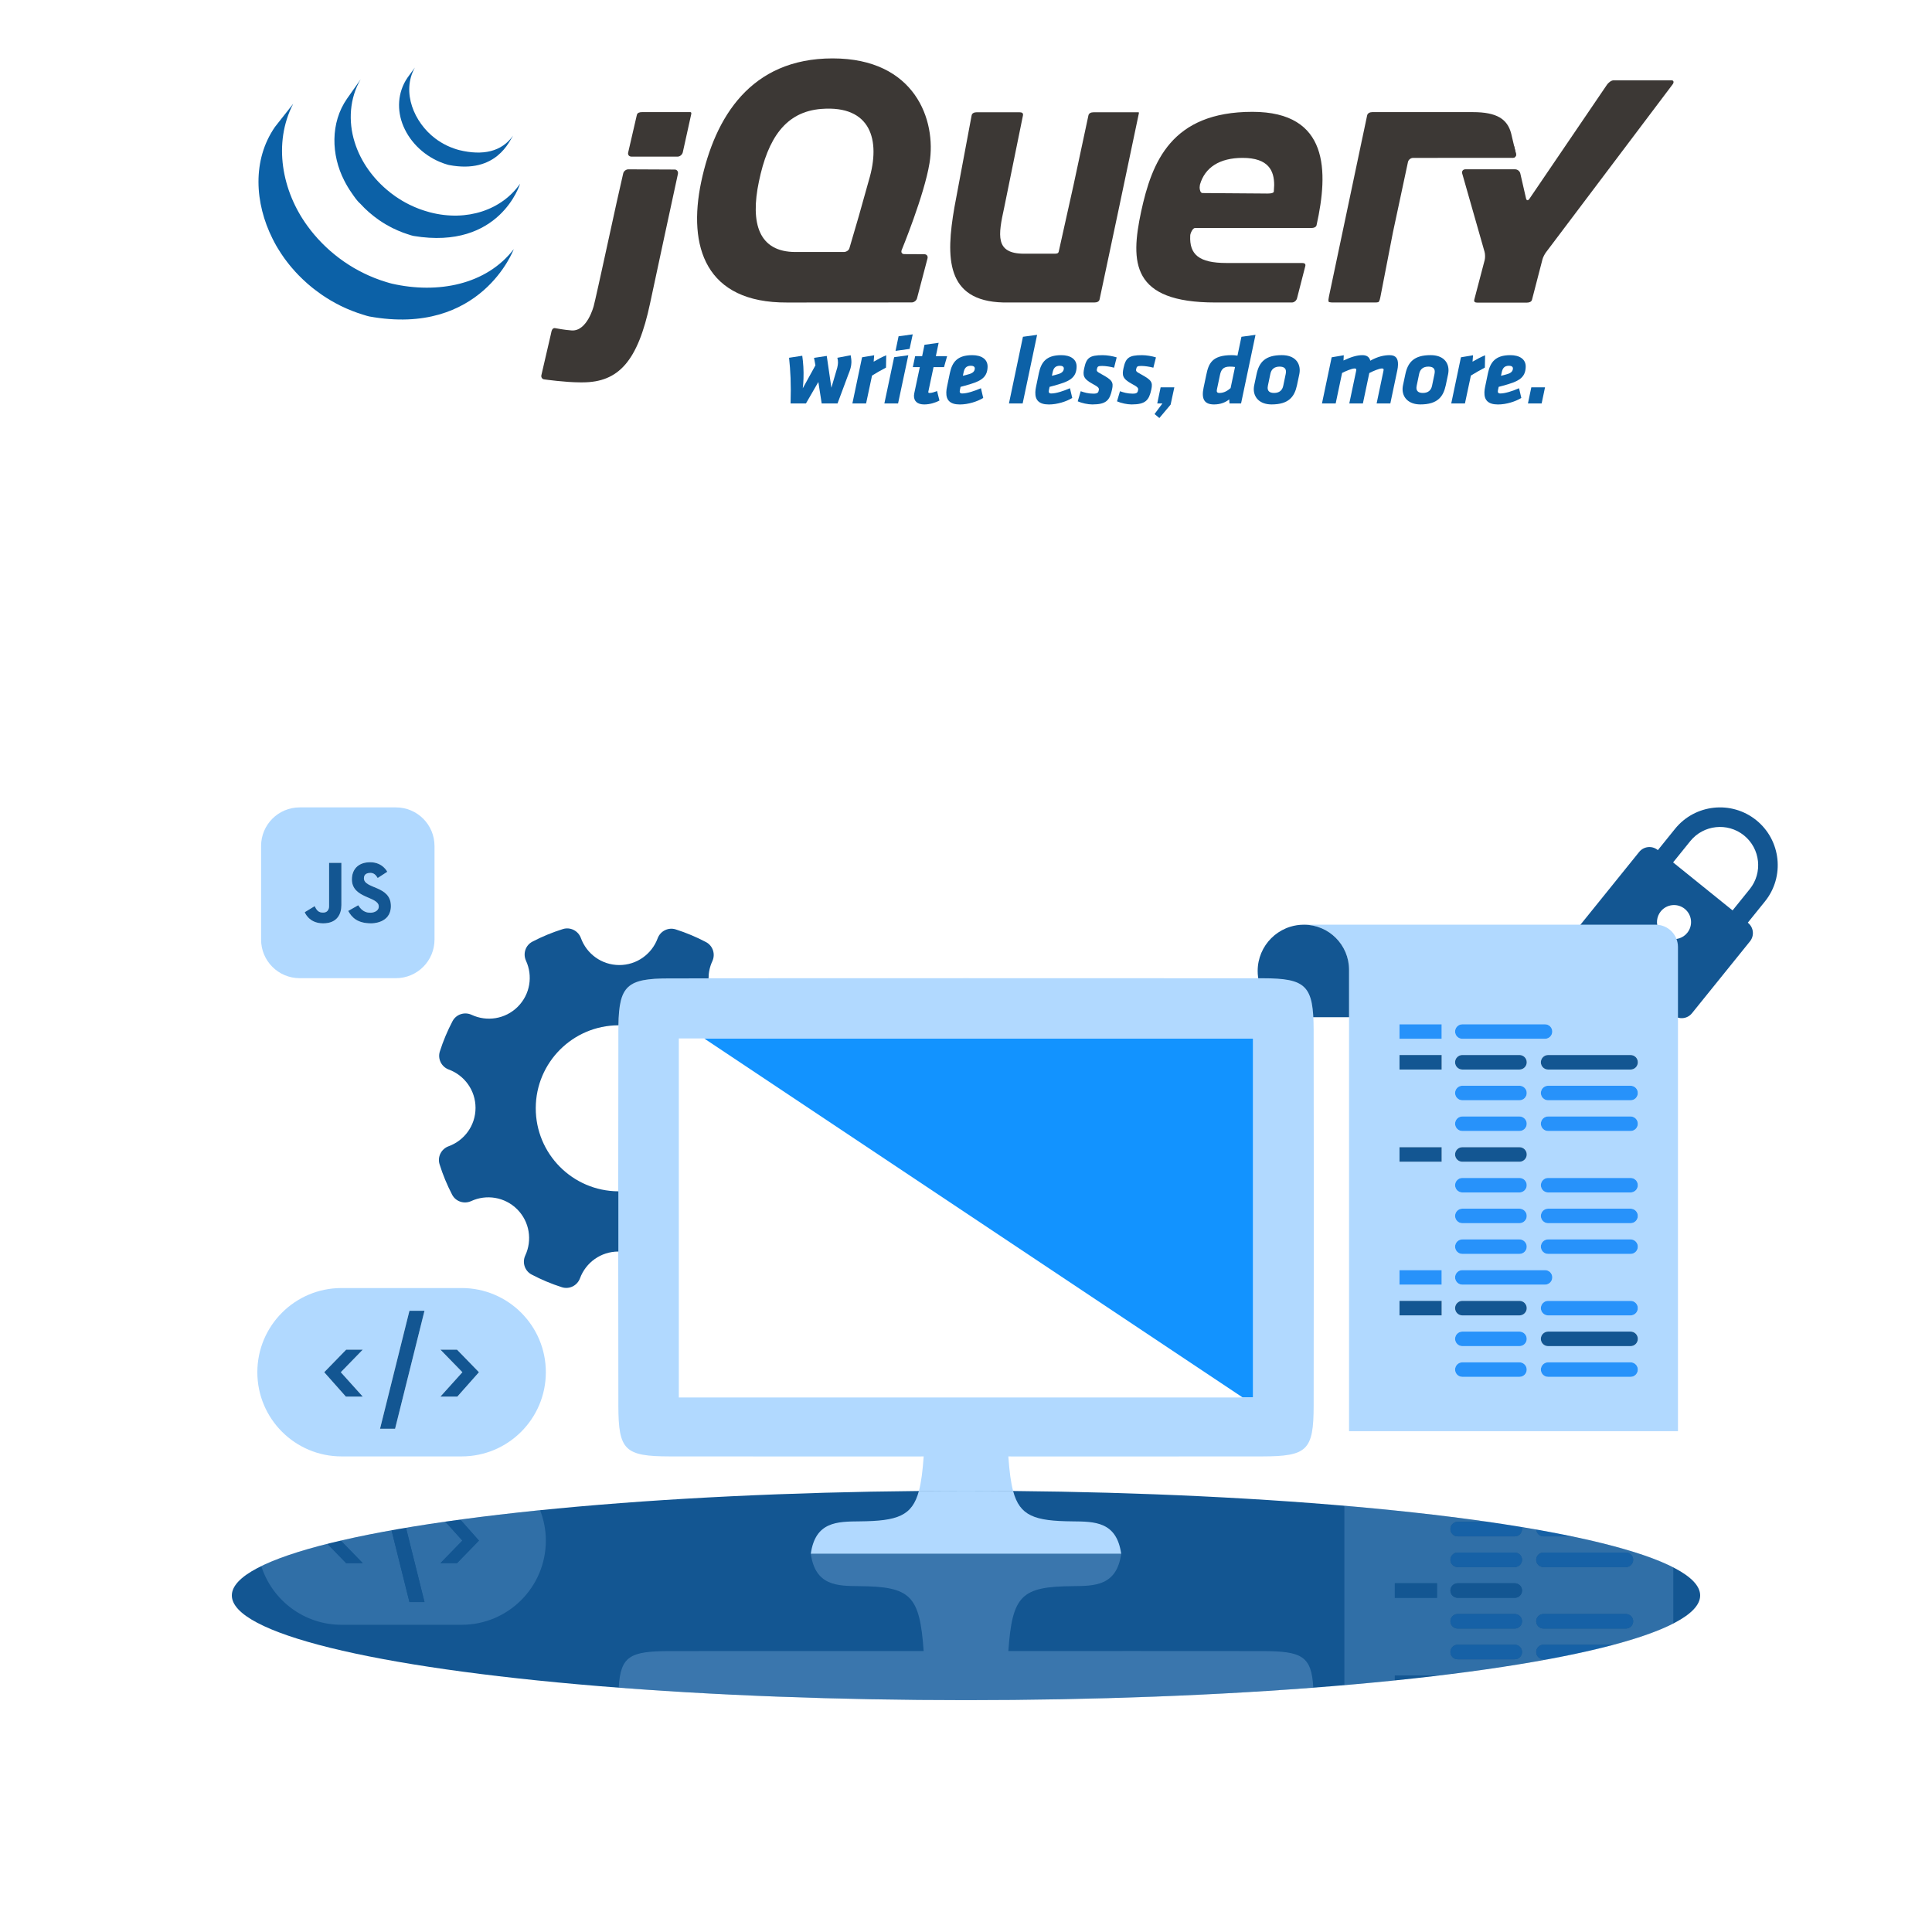
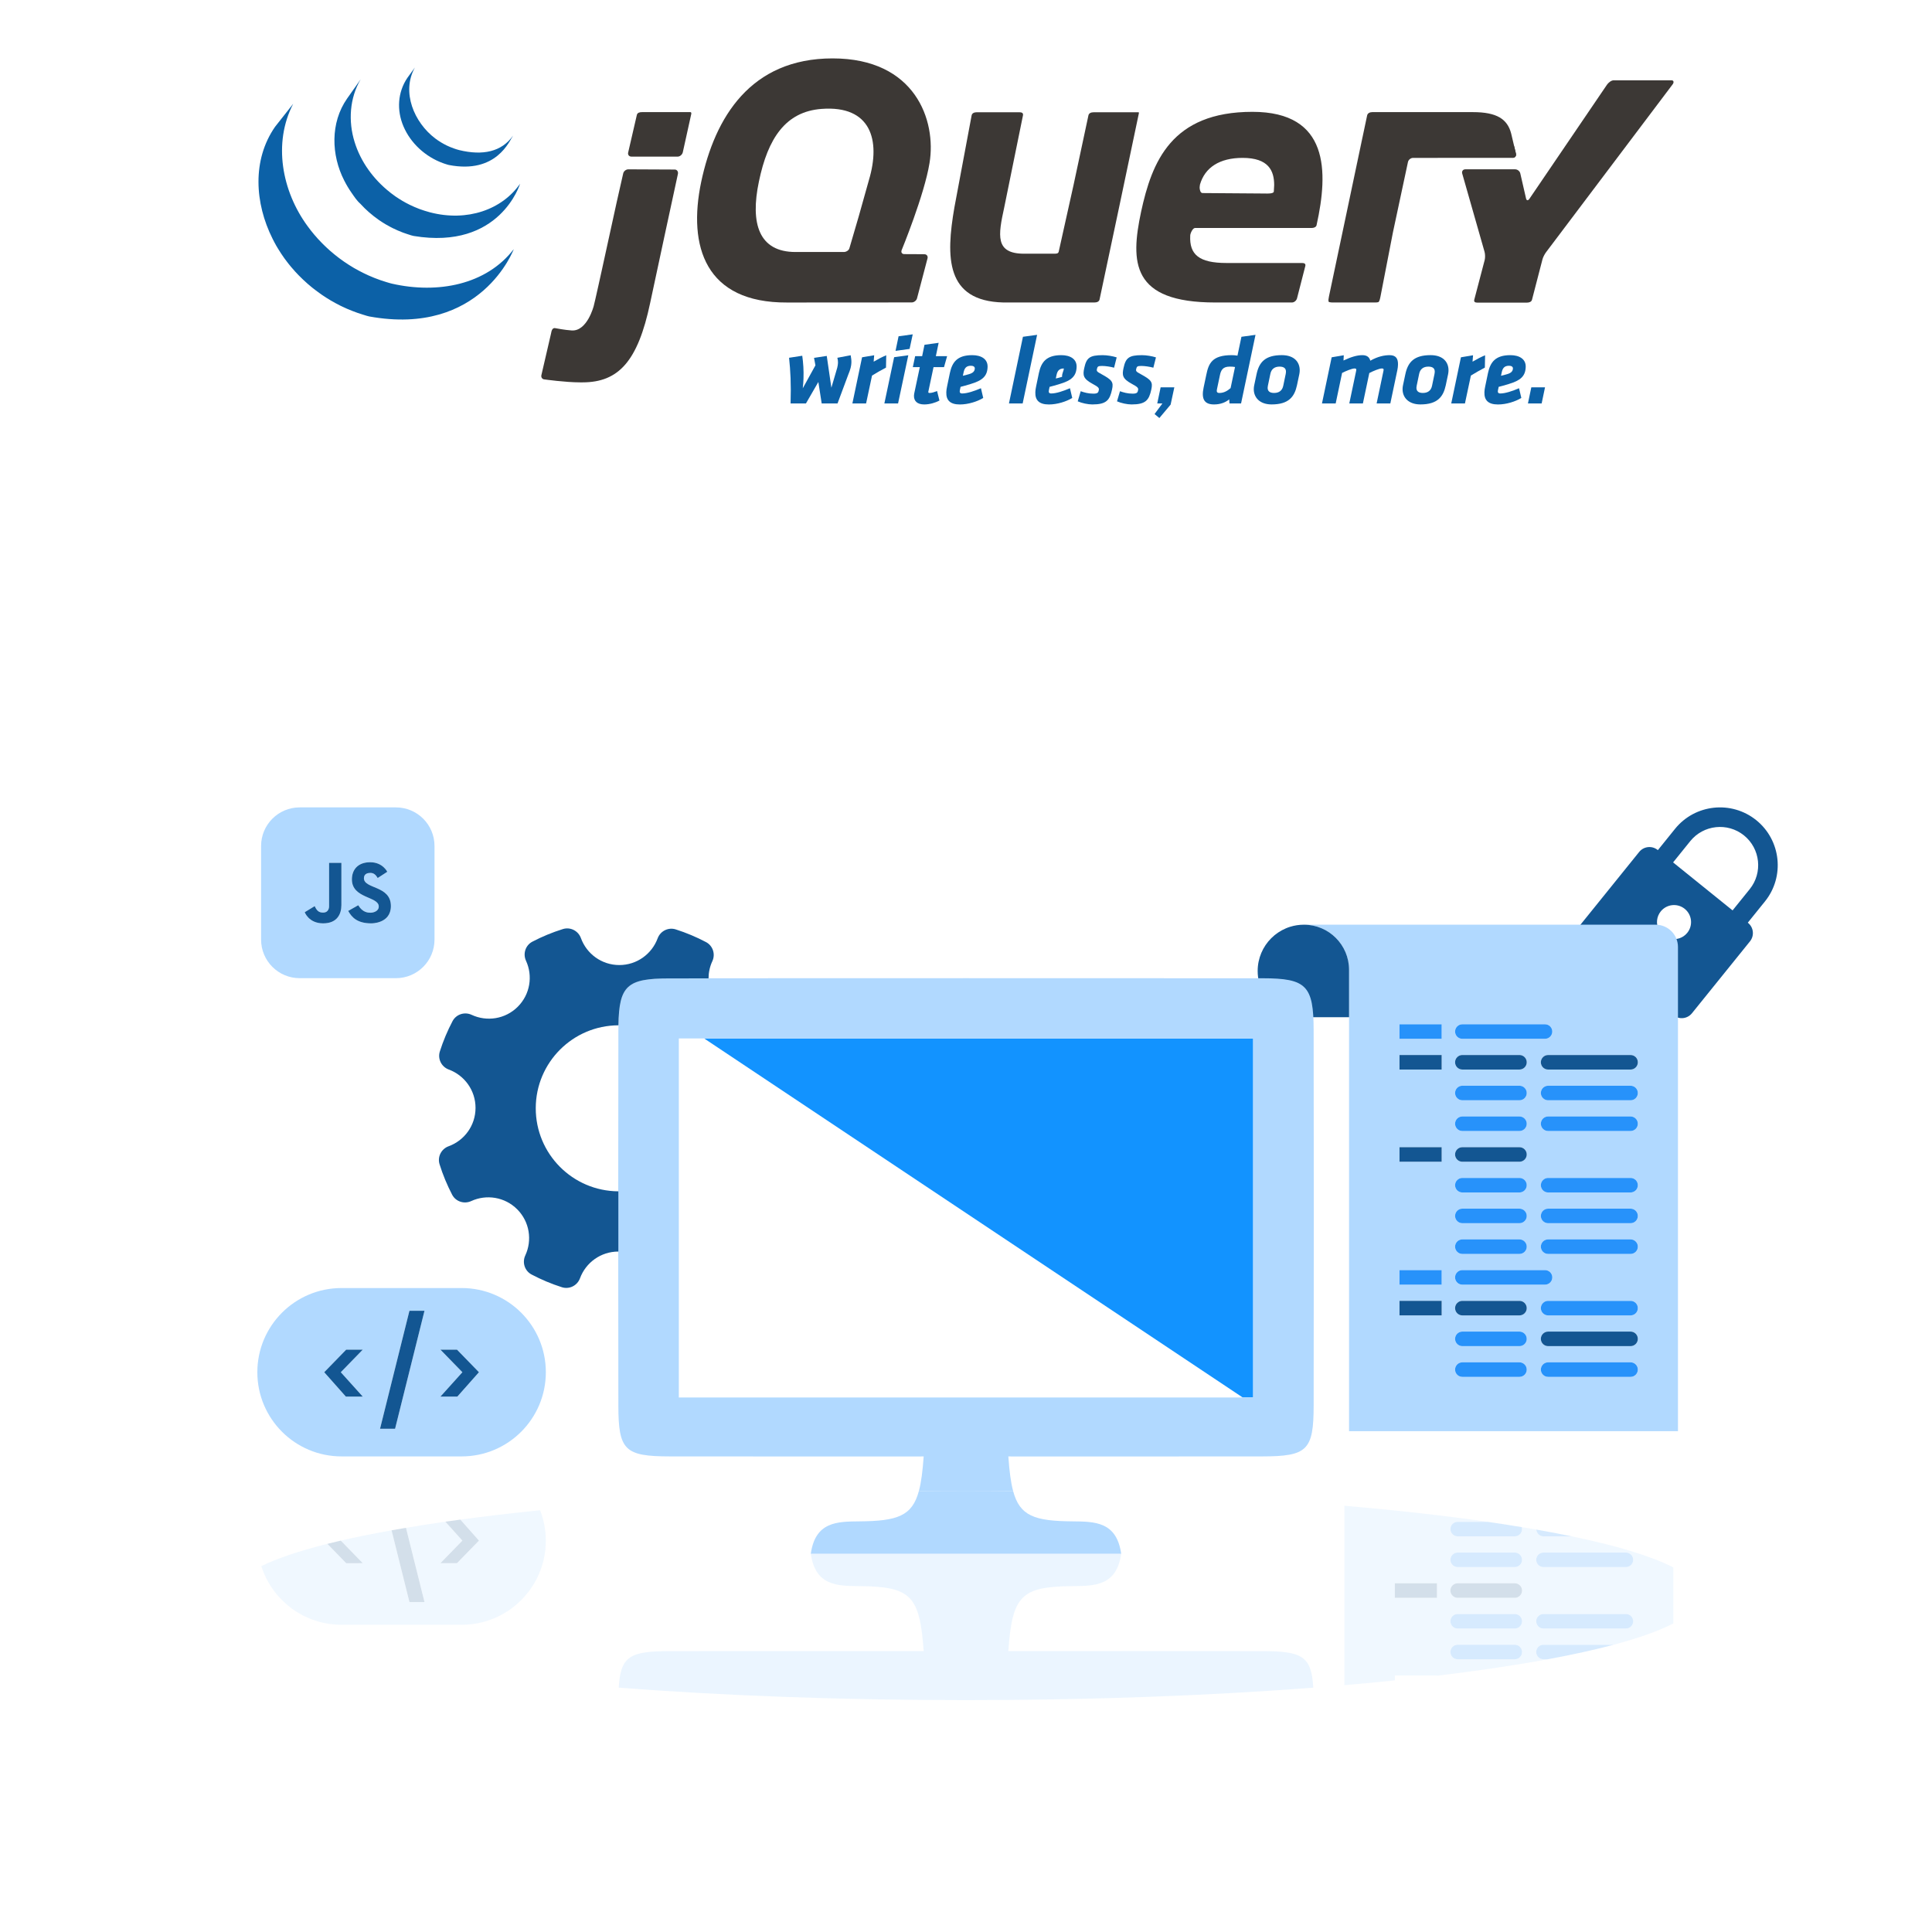
<svg xmlns="http://www.w3.org/2000/svg" version="1.1" id="Work" x="0px" y="0px" viewBox="0 0 150 149.998" style="enable-background:new 0 0 150 149.998;" xml:space="preserve">
  <style type="text/css">
	.st0{fill:#135692;}
	.st1{fill:#B1D9FF;}
	.st2{fill:#2792FA;}
	.st3{fill:none;}
	.st4{fill:#1293FF;}
	.st5{opacity:0.25;}
	.st6{opacity:0.19;}
	.st7{fill:#0C61A7;}
	.st8{fill:#3C3835;}
</style>
  <g>
    <g>
      <path class="st0" d="M135.714,71.649l-0.015-0.012l1.331-1.65    c1.553-1.925,1.251-4.755-0.674-6.308c-1.925-1.553-4.755-1.251-6.308,0.674    l-1.331,1.65l-0.015-0.012c-0.439-0.354-1.082-0.286-1.437,0.154l-4.506,5.584    c-0.354,0.439-0.286,1.082,0.154,1.437l7.012,5.658    c0.439,0.354,1.082,0.286,1.437-0.154l4.506-5.584    C136.222,72.646,136.153,72.003,135.714,71.649z M129.667,72.88l-1.183,1.467    c-0.199,0.246-0.559,0.285-0.805,0.086c-0.246-0.199-0.285-0.559-0.086-0.805    l1.183-1.467c-0.211-0.445-0.166-0.99,0.164-1.4    c0.459-0.569,1.292-0.658,1.861-0.199c0.569,0.459,0.658,1.292,0.199,1.861    C130.67,72.833,130.147,72.993,129.667,72.88z M134.517,70.683l-4.618-3.726    l1.331-1.65c1.027-1.273,2.899-1.473,4.172-0.446    c1.273,1.027,1.473,2.899,0.446,4.172L134.517,70.683z" />
    </g>
  </g>
  <g>
    <path class="st1" d="M128.544,71.793H114.579h-9.839h-3.504   c1.935,0,3.504,1.569,3.504,3.504v3.681v32.137h25.537V73.527   C130.278,72.569,129.502,71.793,128.544,71.793z M113.536,79.525h6.418   c0.312,0,0.564,0.253,0.564,0.564c0,0.312-0.253,0.564-0.564,0.564h-6.418   c-0.312,0-0.564-0.253-0.564-0.564C112.972,79.777,113.224,79.525,113.536,79.525z    M113.536,81.911h4.433c0.312,0,0.565,0.253,0.565,0.565   c0,0.311-0.252,0.564-0.564,0.564h-4.435c-0.311,0-0.564-0.252-0.564-0.564   C112.972,82.163,113.225,81.911,113.536,81.911z M113.536,84.297h4.433   c0.312,0,0.565,0.253,0.565,0.565c0,0.311-0.252,0.564-0.564,0.564h-4.435   c-0.311,0-0.564-0.252-0.564-0.564C112.972,84.549,113.225,84.297,113.536,84.297z    M113.536,86.682h4.433c0.312,0,0.565,0.253,0.565,0.565   c0,0.311-0.252,0.564-0.564,0.564h-4.435c-0.311,0-0.564-0.252-0.564-0.564   C112.972,86.935,113.225,86.682,113.536,86.682z M113.536,89.068h4.433   c0.312,0,0.565,0.253,0.565,0.565c0,0.311-0.252,0.564-0.564,0.564h-4.435   c-0.311,0-0.564-0.252-0.564-0.564C112.972,89.321,113.225,89.068,113.536,89.068z    M113.536,91.454h4.433c0.312,0,0.565,0.253,0.565,0.565   c0,0.311-0.252,0.564-0.564,0.564h-4.435c-0.311,0-0.564-0.252-0.564-0.564   C112.972,91.707,113.225,91.454,113.536,91.454z M113.536,93.84h4.433   c0.312,0,0.565,0.253,0.565,0.565c0,0.311-0.252,0.564-0.564,0.564h-4.435   c-0.311,0-0.564-0.252-0.564-0.564C112.972,94.093,113.225,93.84,113.536,93.84z    M113.536,96.226h4.433c0.312,0,0.565,0.253,0.565,0.565   c0,0.311-0.252,0.564-0.564,0.564h-4.435c-0.311,0-0.564-0.252-0.564-0.564   C112.972,96.479,113.225,96.226,113.536,96.226z M113.536,98.612h6.417   c0.312,0,0.565,0.253,0.565,0.565c0,0.311-0.252,0.564-0.564,0.564h-6.419   c-0.311,0-0.564-0.252-0.564-0.564C112.972,98.865,113.225,98.612,113.536,98.612z    M111.93,102.126h-3.273v-1.128h3.273V102.126z M111.93,99.74h-3.273v-1.128h3.273   V99.74z M111.93,90.197h-3.273v-1.128h3.273V90.197z M111.93,83.039h-3.273v-1.128   h3.273V83.039z M111.93,80.653h-3.273v-1.128h3.273V80.653z M117.971,106.898h-4.435   c-0.311,0-0.564-0.252-0.564-0.564c0-0.312,0.253-0.565,0.565-0.565h4.433   c0.312,0,0.565,0.253,0.565,0.565C118.534,106.646,118.282,106.898,117.971,106.898z    M117.971,104.512h-4.435c-0.311,0-0.564-0.252-0.564-0.564   c0-0.312,0.253-0.565,0.565-0.565h4.433c0.312,0,0.565,0.253,0.565,0.565   C118.534,104.26,118.282,104.512,117.971,104.512z M117.971,102.126h-4.435   c-0.311,0-0.564-0.252-0.564-0.564c0-0.312,0.253-0.565,0.565-0.565h4.433   c0.312,0,0.565,0.253,0.565,0.565C118.534,101.874,118.282,102.126,117.971,102.126z    M126.599,106.898h-6.402c-0.311,0-0.564-0.252-0.564-0.564   c0-0.312,0.253-0.565,0.565-0.565h6.401c0.312,0,0.565,0.253,0.565,0.565   C127.163,106.646,126.911,106.898,126.599,106.898z M126.599,104.512h-6.402   c-0.311,0-0.564-0.252-0.564-0.564c0-0.312,0.253-0.565,0.565-0.565h6.401   c0.312,0,0.565,0.253,0.565,0.565C127.163,104.26,126.911,104.512,126.599,104.512z    M126.599,102.126h-6.402c-0.311,0-0.564-0.252-0.564-0.564   c0-0.312,0.253-0.565,0.565-0.565h6.401c0.312,0,0.565,0.253,0.565,0.565   C127.163,101.874,126.911,102.126,126.599,102.126z M126.599,97.355h-6.402   c-0.311,0-0.564-0.252-0.564-0.564c0-0.312,0.253-0.565,0.565-0.565h6.401   c0.312,0,0.565,0.253,0.565,0.565C127.163,97.102,126.911,97.355,126.599,97.355z    M126.599,94.969h-6.402c-0.311,0-0.564-0.252-0.564-0.564   c0-0.312,0.253-0.565,0.565-0.565h6.401c0.312,0,0.565,0.253,0.565,0.565   C127.163,94.716,126.911,94.969,126.599,94.969z M126.599,92.583h-6.402   c-0.311,0-0.564-0.252-0.564-0.564c0-0.312,0.253-0.565,0.565-0.565h6.401   c0.312,0,0.565,0.253,0.565,0.565C127.163,92.33,126.911,92.583,126.599,92.583z    M126.599,87.811h-6.402c-0.311,0-0.564-0.252-0.564-0.564   c0-0.312,0.253-0.565,0.565-0.565h6.401c0.312,0,0.565,0.253,0.565,0.565   C127.163,87.558,126.911,87.811,126.599,87.811z M126.599,85.425h-6.402   c-0.311,0-0.564-0.252-0.564-0.564c0-0.312,0.253-0.565,0.565-0.565h6.401   c0.312,0,0.565,0.253,0.565,0.565C127.163,85.173,126.911,85.425,126.599,85.425z    M126.599,83.039h-6.402c-0.311,0-0.564-0.252-0.564-0.564   c0-0.312,0.253-0.565,0.565-0.565h6.401c0.312,0,0.565,0.253,0.565,0.565   C127.163,82.787,126.911,83.039,126.599,83.039z" />
    <path class="st0" d="M101.237,71.793c-0.372,0-0.731,0.057-1.068,0.161   c-0.112,0.035-0.223,0.075-0.33,0.121c-0.215,0.091-0.419,0.202-0.61,0.331   c-0.191,0.129-0.369,0.276-0.532,0.439c-0.325,0.325-0.588,0.712-0.77,1.142   c-0.091,0.215-0.161,0.44-0.209,0.674c-0.048,0.234-0.073,0.476-0.073,0.724   c0,1.24,0.628,2.333,1.584,2.979c0.191,0.129,0.395,0.24,0.61,0.331   c0.107,0.045,0.218,0.086,0.33,0.121c0.337,0.105,0.696,0.161,1.068,0.161   h3.504v-3.681C104.74,73.362,103.172,71.793,101.237,71.793z" />
    <rect x="108.657" y="79.525" class="st2" width="3.273" height="1.128" />
    <path class="st2" d="M113.536,80.653h6.418c0.312,0,0.564-0.253,0.564-0.564   c0-0.312-0.253-0.564-0.564-0.564h-6.418c-0.312,0-0.564,0.253-0.564,0.564   C112.972,80.4,113.224,80.653,113.536,80.653z" />
    <path class="st2" d="M113.536,85.425h4.435c0.311,0,0.564-0.252,0.564-0.564   c0-0.312-0.253-0.565-0.565-0.565h-4.433c-0.312,0-0.565,0.253-0.565,0.565   C112.972,85.173,113.224,85.425,113.536,85.425z" />
    <path class="st2" d="M126.598,84.297h-6.401c-0.312,0-0.565,0.253-0.565,0.565   c0,0.311,0.252,0.564,0.564,0.564h6.402c0.311,0,0.564-0.252,0.564-0.564   C127.163,84.549,126.91,84.297,126.598,84.297z" />
    <path class="st2" d="M113.536,87.811h4.435c0.311,0,0.564-0.252,0.564-0.564   c0-0.312-0.253-0.565-0.565-0.565h-4.433c-0.312,0-0.565,0.253-0.565,0.565   C112.972,87.558,113.224,87.811,113.536,87.811z" />
    <path class="st2" d="M126.598,86.682h-6.401c-0.312,0-0.565,0.253-0.565,0.565   c0,0.311,0.252,0.564,0.564,0.564h6.402c0.311,0,0.564-0.252,0.564-0.564   C127.163,86.935,126.91,86.682,126.598,86.682z" />
    <path class="st2" d="M113.536,92.583h4.435c0.311,0,0.564-0.252,0.564-0.564   c0-0.312-0.253-0.565-0.565-0.565h-4.433c-0.312,0-0.565,0.253-0.565,0.565   C112.972,92.33,113.224,92.583,113.536,92.583z" />
    <path class="st2" d="M126.598,91.454h-6.401c-0.312,0-0.565,0.253-0.565,0.565   c0,0.311,0.252,0.564,0.564,0.564h6.402c0.311,0,0.564-0.252,0.564-0.564   C127.163,91.707,126.91,91.454,126.598,91.454z" />
    <path class="st2" d="M113.536,94.969h4.435c0.311,0,0.564-0.252,0.564-0.564   c0-0.312-0.253-0.565-0.565-0.565h-4.433c-0.312,0-0.565,0.253-0.565,0.565   C112.972,94.716,113.224,94.969,113.536,94.969z" />
    <path class="st2" d="M126.598,93.84h-6.401c-0.312,0-0.565,0.253-0.565,0.565   c0,0.311,0.252,0.564,0.564,0.564h6.402c0.311,0,0.564-0.252,0.564-0.564   C127.163,94.093,126.91,93.84,126.598,93.84z" />
    <path class="st2" d="M113.536,97.355h4.435c0.311,0,0.564-0.252,0.564-0.564   c0-0.312-0.253-0.565-0.565-0.565h-4.433c-0.312,0-0.565,0.253-0.565,0.565   C112.972,97.102,113.224,97.355,113.536,97.355z" />
    <path class="st2" d="M126.598,96.226h-6.401c-0.312,0-0.565,0.253-0.565,0.565   c0,0.311,0.252,0.564,0.564,0.564h6.402c0.311,0,0.564-0.252,0.564-0.564   C127.163,96.479,126.91,96.226,126.598,96.226z" />
    <path class="st2" d="M117.97,103.384h-4.433c-0.312,0-0.565,0.253-0.565,0.565   c0,0.311,0.252,0.564,0.564,0.564h4.435c0.311,0,0.564-0.252,0.564-0.564   C118.534,103.637,118.282,103.384,117.97,103.384z" />
    <path class="st0" d="M126.598,103.384h-6.401c-0.312,0-0.565,0.253-0.565,0.565   c0,0.311,0.252,0.564,0.564,0.564h6.402c0.311,0,0.564-0.252,0.564-0.564   C127.163,103.637,126.91,103.384,126.598,103.384z" />
    <path class="st2" d="M117.97,105.77h-4.433c-0.312,0-0.565,0.253-0.565,0.565   c0,0.311,0.252,0.564,0.564,0.564h4.435c0.311,0,0.564-0.252,0.564-0.564   C118.534,106.023,118.282,105.77,117.97,105.77z" />
    <path class="st2" d="M126.598,105.77h-6.401c-0.312,0-0.565,0.253-0.565,0.565   c0,0.311,0.252,0.564,0.564,0.564h6.402c0.311,0,0.564-0.252,0.564-0.564   C127.163,106.023,126.91,105.77,126.598,105.77z" />
    <path class="st0" d="M113.536,83.039h4.435c0.311,0,0.564-0.252,0.564-0.564   c0-0.312-0.253-0.565-0.565-0.565h-4.433c-0.312,0-0.565,0.253-0.565,0.565   C112.972,82.787,113.224,83.039,113.536,83.039z" />
    <path class="st0" d="M126.598,81.911h-6.401c-0.312,0-0.565,0.253-0.565,0.565   c0,0.311,0.252,0.564,0.564,0.564h6.402c0.311,0,0.564-0.252,0.564-0.564   C127.163,82.163,126.91,81.911,126.598,81.911z" />
    <rect x="108.657" y="81.911" class="st0" width="3.273" height="1.128" />
    <path class="st0" d="M113.536,90.197h4.435c0.311,0,0.564-0.252,0.564-0.564   c0-0.312-0.253-0.565-0.565-0.565h-4.433c-0.312,0-0.565,0.253-0.565,0.565   C112.972,89.944,113.224,90.197,113.536,90.197z" />
    <rect x="108.657" y="89.068" class="st0" width="3.273" height="1.128" />
    <path class="st2" d="M113.536,99.74h6.419c0.311,0,0.564-0.252,0.564-0.564   c0-0.312-0.253-0.565-0.565-0.565h-6.417c-0.312,0-0.565,0.253-0.565,0.565   C112.972,99.488,113.224,99.74,113.536,99.74z" />
    <rect x="108.657" y="98.612" class="st2" width="3.273" height="1.128" />
    <path class="st0" d="M117.97,100.998h-4.433c-0.312,0-0.565,0.253-0.565,0.565   c0,0.311,0.252,0.564,0.564,0.564h4.435c0.311,0,0.564-0.252,0.564-0.564   C118.534,101.251,118.282,100.998,117.97,100.998z" />
    <path class="st2" d="M126.598,100.998h-6.401c-0.312,0-0.565,0.253-0.565,0.565   c0,0.311,0.252,0.564,0.564,0.564h6.402c0.311,0,0.564-0.252,0.564-0.564   C127.163,101.251,126.91,100.998,126.598,100.998z" />
    <rect x="108.657" y="100.998" class="st0" width="3.273" height="1.128" />
  </g>
-   <ellipse class="st0" cx="75" cy="123.871" rx="57" ry="8.127" />
  <g>
    <g>
      <polygon class="st3" points="52.704,80.623 52.704,108.499 74.267,108.499 75.733,108.499     96.48,108.499 54.666,80.623   " />
      <polygon class="st4" points="74.267,80.623 54.666,80.623 96.48,108.499 97.296,108.499     97.296,80.623 75.733,80.623   " />
      <path class="st1" d="M78.659,115.763c-0.184-0.685-0.292-1.559-0.372-2.685    c6.578,0,13.143,0.006,19.708-0.003c3.5-0.005,3.991-0.471,3.997-3.934    c0.016-9.719,0.015-19.437-0.001-29.156c-0.006-3.45-0.553-4.03-3.95-4.033    c-7.436-0.008-38.645-0.008-46.081,0c-3.396,0.004-3.944,0.584-3.95,4.033    c-0.017,9.719-0.017,19.437-0.001,29.156c0.006,3.463,0.497,3.929,3.997,3.934    c6.565,0.009,13.13,0.003,19.708,0.003c-0.08,1.125-0.188,2-0.372,2.685    C72.552,115.752,73.77,115.744,75,115.744S77.448,115.752,78.659,115.763z     M52.704,108.499V80.623h1.961h19.601h1.466h21.563v27.876h-0.816H75.733h-1.466    H52.704z" />
      <path class="st1" d="M78.659,115.763L78.659,115.763C77.448,115.752,76.23,115.744,75,115.744    C76.23,115.744,77.448,115.752,78.659,115.763z" />
      <path class="st1" d="M75,115.744c-1.23,0-2.448,0.008-3.659,0.018l0,0    C72.552,115.752,73.77,115.744,75,115.744z" />
      <path class="st1" d="M78.659,115.763L78.659,115.763C77.448,115.752,76.23,115.744,75,115.744    C76.23,115.744,77.448,115.752,78.659,115.763z" />
-       <path class="st1" d="M75,115.744c-1.23,0-2.448,0.008-3.659,0.018l0,0    C72.552,115.752,73.77,115.744,75,115.744z" />
      <path class="st1" d="M66.74,118.118c-1.749,0.015-3.435,0.021-3.79,2.516h24.099    c-0.355-2.494-2.041-2.501-3.79-2.516c-2.939-0.025-4.081-0.415-4.601-2.355    C77.448,115.752,76.23,115.744,75,115.744s-2.448,0.008-3.659,0.018    C70.821,117.702,69.679,118.092,66.74,118.118z" />
    </g>
    <g class="st5">
      <path class="st1" d="M64.939,131.869c-0.314-0.008-0.629-0.015-0.941-0.024    C64.31,131.854,64.626,131.861,64.939,131.869z" />
      <path class="st1" d="M79.34,131.972c-0.335,0.004-0.668,0.008-1.005,0.011    C78.672,131.98,79.005,131.975,79.34,131.972z" />
      <path class="st1" d="M71.664,131.983c-0.337-0.003-0.67-0.007-1.005-0.011    C70.995,131.975,71.328,131.98,71.664,131.983z" />
      <path class="st1" d="M86.002,131.845c-0.312,0.009-0.627,0.016-0.941,0.024    C85.374,131.861,85.69,131.854,86.002,131.845z" />
      <path class="st1" d="M82.757,131.921c-0.361,0.007-0.722,0.014-1.085,0.02    C82.035,131.934,82.396,131.928,82.757,131.921z" />
      <path class="st1" d="M89.137,131.745c-0.022,0.001-0.045,0.001-0.067,0.002    C89.092,131.747,89.115,131.746,89.137,131.745z" />
      <polygon class="st1" points="101.962,131.032 101.962,131.032 101.958,131.032   " />
      <path class="st1" d="M99.127,131.234c-0.215,0.014-0.432,0.028-0.648,0.042    C98.695,131.262,98.912,131.248,99.127,131.234z" />
      <path class="st1" d="M96.15,131.417c-0.254,0.015-0.508,0.029-0.765,0.043    C95.641,131.446,95.895,131.432,96.15,131.417z" />
      <path class="st1" d="M92.911,131.586c-0.198,0.009-0.393,0.019-0.591,0.029    C92.518,131.605,92.713,131.595,92.911,131.586z" />
      <path class="st1" d="M68.328,131.94c-0.363-0.006-0.724-0.013-1.085-0.02    C67.604,131.928,67.965,131.934,68.328,131.94z" />
      <path class="st1" d="M54.615,131.46c-0.256-0.014-0.51-0.029-0.765-0.043    C54.105,131.432,54.359,131.446,54.615,131.46z" />
      <path class="st1" d="M57.68,131.614c-0.199-0.009-0.393-0.019-0.591-0.029    C57.287,131.595,57.482,131.605,57.68,131.614z" />
-       <polygon class="st1" points="48.038,131.032 48.042,131.032 48.038,131.032   " />
      <path class="st1" d="M60.93,131.748c-0.022-0.001-0.045-0.001-0.067-0.002    C60.885,131.746,60.908,131.747,60.93,131.748z" />
      <path class="st1" d="M51.521,131.276c-0.216-0.014-0.434-0.027-0.648-0.042    C51.088,131.248,51.305,131.262,51.521,131.276z" />
      <path class="st1" d="M71.664,131.983c0.001,0,0.003,0,0.004,0    c-0.262-0.002-0.521-0.006-0.782-0.008    C71.145,131.977,71.404,131.981,71.664,131.983z" />
      <path class="st1" d="M78.336,131.983c0.261-0.002,0.519-0.005,0.778-0.008    c-0.261,0.003-0.52,0.006-0.782,0.008    C78.333,131.983,78.334,131.983,78.336,131.983z" />
      <path class="st1" d="M57.089,131.586c0.198,0.009,0.393,0.019,0.591,0.029    c0.001,0,0.001,0,0.002,0c-0.203-0.009-0.402-0.02-0.603-0.029    C57.082,131.586,57.086,131.586,57.089,131.586z" />
      <path class="st1" d="M86.002,131.845c0.001-0,0.002-0,0.003-0    c-0.17,0.005-0.343,0.009-0.513,0.013    C85.662,131.854,85.833,131.85,86.002,131.845z" />
      <path class="st1" d="M63.998,131.845c0.169,0.005,0.34,0.009,0.51,0.013    c-0.171-0.005-0.343-0.008-0.513-0.013    C63.996,131.845,63.997,131.845,63.998,131.845z" />
      <path class="st1" d="M60.93,131.748c0.006,0,0.012,0,0.018,0.001    c-0.018-0.001-0.037-0.001-0.055-0.002    C60.906,131.747,60.918,131.747,60.93,131.748z" />
      <path class="st1" d="M54.615,131.46c0.002,0,0.003,0,0.005,0    c-0.141-0.008-0.281-0.016-0.421-0.024    C54.337,131.445,54.476,131.453,54.615,131.46z" />
      <polygon class="st1" points="101.958,131.032 101.962,131.032 101.962,131.032 101.955,131.032       " />
      <path class="st1" d="M89.07,131.748c0.012-0,0.025-0.001,0.037-0.001    c-0.018,0.001-0.037,0.001-0.055,0.002    C89.058,131.748,89.064,131.748,89.07,131.748z" />
      <path class="st1" d="M92.32,131.614c0.199-0.009,0.393-0.019,0.591-0.029    c0.003-0,0.007-0,0.01-0c-0.202,0.01-0.401,0.02-0.603,0.029    C92.318,131.614,92.319,131.614,92.32,131.614z" />
      <path class="st1" d="M95.385,131.46c0.139-0.008,0.278-0.016,0.416-0.023    c-0.141,0.008-0.28,0.016-0.421,0.024    C95.382,131.46,95.383,131.46,95.385,131.46z" />
      <path class="st1" d="M98.479,131.276c0.216-0.014,0.434-0.027,0.648-0.042    c0.001-0,0.001-0,0.002-0c-0.217,0.014-0.437,0.028-0.655,0.042    C98.475,131.276,98.477,131.276,98.479,131.276z" />
-       <path class="st1" d="M50.873,131.234c0.215,0.014,0.432,0.028,0.648,0.042    c0.002,0,0.004,0,0.005,0c-0.218-0.014-0.438-0.028-0.655-0.042    C50.872,131.234,50.873,131.234,50.873,131.234z" />
      <polygon class="st1" points="48.038,131.032 48.042,131.032 48.045,131.032 48.038,131.032   " />
      <path class="st1" d="M97.995,128.191c-6.565-0.009-13.13-0.003-19.708-0.003    c0.307-4.312,0.995-5.005,4.973-5.04c1.749-0.015,3.435-0.021,3.79-2.516    H62.95c0.355,2.494,2.041,2.501,3.79,2.516    c3.977,0.034,4.666,0.727,4.973,5.04c-6.578,0-13.143-0.006-19.708,0.003    c-3.087,0.004-3.83,0.378-3.967,2.841c0.002,0,0.005,0,0.007,0    c0.926,0.071,1.871,0.138,2.827,0.201c0.217,0.014,0.437,0.028,0.655,0.042    c0.766,0.049,1.54,0.097,2.324,0.141c0.116,0.007,0.232,0.013,0.348,0.02    c0.141,0.008,0.28,0.016,0.421,0.024c0.811,0.044,1.631,0.086,2.459,0.125    c0.202,0.01,0.401,0.02,0.603,0.029c1.048,0.047,2.107,0.092,3.181,0.131    c0.01,0,0.02,0.001,0.03,0.001c0.018,0.001,0.037,0.001,0.055,0.002    c1.004,0.036,2.022,0.068,3.047,0.097c0.17,0.005,0.343,0.009,0.513,0.013    c0.144,0.004,0.288,0.007,0.431,0.011c0.763,0.019,1.531,0.037,2.304,0.052    c0.361,0.007,0.722,0.014,1.085,0.02c0.772,0.013,1.55,0.023,2.332,0.031    c0.076,0.001,0.151,0.002,0.227,0.002c0.261,0.003,0.52,0.006,0.782,0.008    c1.103,0.009,2.212,0.015,3.331,0.015s2.228-0.006,3.331-0.015    c0.262-0.002,0.521-0.006,0.782-0.008c0.076-0.001,0.151-0.002,0.227-0.002    c0.781-0.008,1.559-0.019,2.332-0.031c0.363-0.006,0.724-0.013,1.085-0.02    c0.773-0.015,1.541-0.032,2.304-0.052c0.144-0.004,0.287-0.007,0.431-0.011    c0.171-0.005,0.343-0.008,0.513-0.013c1.025-0.029,2.042-0.06,3.047-0.097    c0.018-0.001,0.037-0.001,0.055-0.002c0.01-0,0.02-0.001,0.03-0.001    c1.073-0.039,2.133-0.083,3.181-0.131c0.203-0.009,0.402-0.02,0.603-0.029    c0.828-0.039,1.648-0.081,2.459-0.125c0.141-0.008,0.281-0.016,0.421-0.024    c0.116-0.007,0.233-0.013,0.348-0.02c0.783-0.045,1.558-0.092,2.324-0.141    c0.218-0.014,0.438-0.028,0.655-0.042c0.956-0.064,1.901-0.13,2.827-0.201    c0.002-0,0.005-0,0.007-0    C101.826,128.569,101.082,128.195,97.995,128.191z" />
    </g>
  </g>
  <g class="st6">
    <path class="st1" d="M122.039,119.282h-2.204c-0.298,0-0.537-0.234-0.557-0.527   c-0.371-0.065-0.753-0.129-1.137-0.192c0.015,0.05,0.031,0.1,0.031,0.154   c0,0.312-0.253,0.565-0.565,0.565h-4.433c-0.312,0-0.565-0.253-0.565-0.565   c0-0.311,0.252-0.564,0.564-0.564h2.326c-3.322-0.478-7.055-0.898-11.121-1.247   v13.93c1.345-0.116,2.647-0.24,3.917-0.371v-0.382h3.273v0.02   c3.182-0.38,6.064-0.809,8.6-1.278h-0.332c-0.312,0-0.565-0.253-0.565-0.565   c0-0.311,0.252-0.564,0.564-0.564h5.457c1.945-0.519,3.499-1.071,4.624-1.649   v-4.354C128.218,120.822,125.537,120.009,122.039,119.282z M111.567,124.054h-3.273   v-1.128h3.273V124.054z M117.607,128.826h-4.433c-0.312,0-0.565-0.253-0.565-0.565   c0-0.311,0.252-0.564,0.564-0.564h4.435c0.311,0,0.564,0.252,0.564,0.564   C118.172,128.573,117.919,128.826,117.607,128.826z M117.607,126.44h-4.433   c-0.312,0-0.565-0.253-0.565-0.565c0-0.311,0.252-0.564,0.564-0.564h4.435   c0.311,0,0.564,0.252,0.564,0.564C118.172,126.187,117.919,126.44,117.607,126.44z    M117.607,124.054h-4.433c-0.312,0-0.565-0.253-0.565-0.565   c0-0.311,0.252-0.564,0.564-0.564h4.435c0.311,0,0.564,0.252,0.564,0.564   C118.172,123.801,117.919,124.054,117.607,124.054z M117.607,121.668h-4.433   c-0.312,0-0.565-0.253-0.565-0.565c0-0.311,0.252-0.564,0.564-0.564h4.435   c0.311,0,0.564,0.252,0.564,0.564C118.172,121.415,117.919,121.668,117.607,121.668z    M119.834,120.539h6.402c0.311,0,0.564,0.252,0.564,0.564   c0,0.312-0.253,0.565-0.565,0.565h-6.401c-0.312,0-0.565-0.253-0.565-0.565   C119.27,120.792,119.522,120.539,119.834,120.539z M126.235,126.44h-6.401   c-0.312,0-0.565-0.253-0.565-0.565c0-0.311,0.252-0.564,0.564-0.564h6.402   c0.311,0,0.564,0.252,0.564,0.564C126.8,126.187,126.547,126.44,126.235,126.44z" />
    <path class="st2" d="M117.608,127.697h-4.435c-0.311,0-0.564,0.252-0.564,0.564   c0,0.312,0.253,0.565,0.565,0.565h4.433c0.312,0,0.565-0.253,0.565-0.565   C118.172,127.95,117.919,127.697,117.608,127.697z" />
    <path class="st2" d="M119.27,128.261c0,0.312,0.253,0.565,0.565,0.565h0.332   c1.915-0.354,3.634-0.731,5.123-1.128h-5.457   C119.522,127.697,119.27,127.95,119.27,128.261z" />
    <path class="st2" d="M117.608,125.311h-4.435c-0.311,0-0.564,0.252-0.564,0.564   c0,0.312,0.253,0.565,0.565,0.565h4.433c0.312,0,0.565-0.253,0.565-0.565   C118.172,125.564,117.919,125.311,117.608,125.311z" />
    <path class="st2" d="M126.236,125.311h-6.402c-0.311,0-0.564,0.252-0.564,0.564   c0,0.312,0.253,0.565,0.565,0.565h6.401c0.312,0,0.565-0.253,0.565-0.565   C126.8,125.564,126.548,125.311,126.236,125.311z" />
    <path class="st2" d="M117.608,120.539h-4.435c-0.311,0-0.564,0.252-0.564,0.564   c0,0.312,0.253,0.565,0.565,0.565h4.433c0.312,0,0.565-0.253,0.565-0.565   C118.172,120.792,117.919,120.539,117.608,120.539z" />
    <path class="st2" d="M126.236,120.539h-6.402c-0.311,0-0.564,0.252-0.564,0.564   c0,0.312,0.253,0.565,0.565,0.565h6.401c0.312,0,0.565-0.253,0.565-0.565   C126.8,120.792,126.548,120.539,126.236,120.539z" />
    <path class="st2" d="M112.609,118.717c0,0.312,0.253,0.565,0.565,0.565h4.433   c0.312,0,0.565-0.253,0.565-0.565c0-0.055-0.017-0.104-0.031-0.154   c-0.851-0.14-1.727-0.278-2.642-0.409h-2.326   C112.861,118.153,112.609,118.406,112.609,118.717z" />
    <path class="st2" d="M119.835,119.282h2.204c-0.871-0.181-1.793-0.357-2.761-0.527   C119.298,119.048,119.536,119.282,119.835,119.282z" />
-     <path class="st0" d="M108.294,130.083v0.382c1.121-0.115,2.215-0.235,3.273-0.362v-0.02   H108.294z" />
    <path class="st0" d="M117.608,122.925h-4.435c-0.311,0-0.564,0.252-0.564,0.564   c0,0.312,0.253,0.565,0.565,0.565h4.433c0.312,0,0.565-0.253,0.565-0.565   C118.172,123.178,117.919,122.925,117.608,122.925z" />
    <rect x="108.294" y="122.925" class="st0" width="3.273" height="1.128" />
  </g>
  <g>
    <path class="st1" d="M35.843,100.003h-9.327c-3.61,0-6.536,2.926-6.536,6.536   c0,3.61,2.926,6.536,6.536,6.536H35.843c3.61,0,6.536-2.926,6.536-6.536   C42.379,102.929,39.453,100.003,35.843,100.003z M28.165,108.433h-1.312l-1.68-1.894   l1.706-1.753h1.286l-1.706,1.753L28.165,108.433z M30.674,110.928h-1.169   l2.283-9.161h1.169L30.674,110.928z M35.506,108.433h-1.312l1.706-1.894   l-1.706-1.753H35.48l1.706,1.753L35.506,108.433z" />
    <polygon class="st0" points="26.879,104.786 25.173,106.539 26.853,108.433 28.165,108.433    26.459,106.539 28.165,104.786  " />
    <polygon class="st0" points="34.194,104.786 35.9,106.539 34.194,108.433 35.506,108.433    37.185,106.539 35.48,104.786  " />
    <polygon class="st0" points="29.506,110.928 30.674,110.928 32.958,101.767 31.789,101.767  " />
  </g>
  <g class="st6">
    <path class="st1" d="M26.516,126.148h9.327c3.61,0,6.536-2.926,6.536-6.536   c0-0.833-0.162-1.626-0.446-2.358c-2.184,0.222-4.253,0.466-6.193,0.729   l1.445,1.63l-1.706,1.753h-1.286l1.706-1.753l-1.323-1.47   c-1.064,0.153-2.079,0.312-3.055,0.476l1.437,5.765h-1.169l-1.388-5.57   c-1.419,0.254-2.739,0.52-3.94,0.797l-0.001,0.001l1.706,1.753h-1.286   l-1.461-1.502c-2.155,0.541-3.886,1.12-5.131,1.729   C21.126,124.234,23.597,126.148,26.516,126.148z" />
    <path class="st0" d="M28.165,121.365l-1.706-1.753l0.001-0.001   c-0.36,0.083-0.703,0.168-1.042,0.253l1.461,1.502H28.165z" />
    <path class="st0" d="M34.194,121.365h1.286l1.706-1.753l-1.445-1.63   c-0.391,0.053-0.785,0.105-1.165,0.16l1.323,1.47L34.194,121.365z" />
    <path class="st0" d="M32.958,124.383l-1.437-5.765c-0.381,0.064-0.753,0.129-1.12,0.195   l1.388,5.57H32.958z" />
  </g>
  <g>
    <path class="st0" d="M41.596,86.029c0.01-3.545,2.88-6.411,6.419-6.425   c0.051-3.096,0.684-3.638,3.945-3.641c0.773-0.001,1.816-0.002,3.051-0.002   c0.002-0.456,0.097-0.911,0.294-1.333c0.255-0.547,0.045-1.201-0.489-1.483   c-0.748-0.395-1.535-0.726-2.353-0.987c-0.577-0.184-1.194,0.126-1.404,0.694   c-0.449,1.214-1.614,2.078-2.984,2.074c-1.37-0.004-2.53-0.875-2.972-2.091   c-0.207-0.57-0.822-0.883-1.401-0.703c-0.823,0.257-1.614,0.585-2.367,0.978   c-0.536,0.279-0.749,0.932-0.497,1.481c0.541,1.175,0.329,2.609-0.642,3.575   c-0.97,0.966-2.406,1.172-3.578,0.625c-0.547-0.255-1.201-0.045-1.483,0.49   c-0.394,0.749-0.726,1.535-0.986,2.354c-0.184,0.578,0.127,1.194,0.695,1.404   c1.214,0.448,2.079,1.613,2.076,2.983c-0.003,1.37-0.873,2.531-2.09,2.973   c-0.57,0.207-0.883,0.822-0.702,1.401c0.256,0.82,0.584,1.608,0.974,2.358   c0.279,0.536,0.932,0.749,1.481,0.497c1.175-0.541,2.609-0.328,3.575,0.642   c0.966,0.97,1.171,2.406,0.625,3.578c-0.255,0.547-0.045,1.201,0.49,1.483   c0.748,0.394,1.535,0.726,2.353,0.986c0.578,0.184,1.194-0.126,1.404-0.695   c0.448-1.213,1.611-2.076,2.979-2.075c-0-1.559-0-3.118,0-4.677   C44.456,92.475,41.586,89.584,41.596,86.029z" />
  </g>
  <g>
    <g>
      <g>
        <path class="st7" d="M62.383,29.392c-0.008,0.241-0.025,0.49-0.056,0.755l0.983-1.781     l-0.108-0.581l0.987-0.151l0.359,2.468l0.454-1.547     c0.036-0.151,0.055-0.264,0.059-0.377c0.004-0.113-0.007-0.234-0.047-0.4     l1.033-0.196c0.038,0.211,0.062,0.393,0.055,0.581     c-0.009,0.249-0.072,0.521-0.244,0.928l-0.832,2.234h-1.23l-0.259-1.668     l-0.964,1.668h-1.192c0.047-1.555-0.01-2.528-0.118-3.547l1.024-0.158     C62.365,28.185,62.406,28.751,62.383,29.392z" />
        <path class="st7" d="M68.789,28.54c-0.477,0.257-0.654,0.355-1.085,0.619l-0.461,2.166     h-1.064l0.751-3.585l0.941-0.158l-0.04,0.498     c0.362-0.211,0.654-0.362,0.976-0.498L68.789,28.54z" />
        <path class="st7" d="M69.421,27.732l1.1-0.151l-0.795,3.744H68.662L69.421,27.732z      M69.765,26.109l1.099-0.151l-0.243,1.132l-1.092,0.151L69.765,26.109z" />
        <path class="st7" d="M72.48,28.502l-0.389,1.834c-0.009,0.038-0.018,0.076-0.019,0.098     c-0.002,0.053,0.028,0.076,0.103,0.076c0.181,0,0.387-0.076,0.579-0.151     l0.185,0.74c-0.308,0.166-0.75,0.302-1.18,0.302     c-0.536,0-0.814-0.257-0.798-0.694c0.002-0.053,0.011-0.106,0.02-0.159     l0.434-2.045h-0.543l0.181-0.853h0.543l0.182-0.883l1.099-0.151l-0.217,1.034     h0.875l-0.241,0.853H72.48z" />
        <path class="st7" d="M73.747,28.962c0.18-0.845,0.577-1.388,1.739-1.388     c0.694,0,1.212,0.302,1.19,0.921c-0.025,0.717-0.406,1.049-1.321,1.321     c-0.45,0.136-0.458,0.136-0.777,0.219l-0.054,0.257     c-0.027,0.136-0.017,0.257,0.18,0.257c0.385,0,0.95-0.189,1.456-0.407     l0.177,0.755c-0.455,0.279-1.165,0.506-1.813,0.506     c-0.762,0-1.075-0.332-1.053-0.959c0.005-0.136,0.025-0.287,0.061-0.445     L73.747,28.962z M75.683,28.608c0.005-0.128-0.106-0.211-0.302-0.211     c-0.385,0-0.506,0.219-0.569,0.521l-0.054,0.257     c0.183-0.046,0.266-0.061,0.487-0.129C75.535,28.962,75.676,28.826,75.683,28.608     z" />
        <path class="st7" d="M79.421,26.147l1.1-0.151l-1.122,5.328h-1.064L79.421,26.147z" />
-         <path class="st7" d="M80.659,28.962c0.18-0.845,0.577-1.388,1.739-1.388     c0.694,0,1.212,0.302,1.19,0.921c-0.025,0.717-0.406,1.049-1.321,1.321     c-0.45,0.136-0.458,0.136-0.777,0.219l-0.054,0.257     c-0.027,0.136-0.017,0.257,0.18,0.257c0.385,0,0.95-0.189,1.456-0.407     l0.177,0.755c-0.455,0.279-1.165,0.506-1.813,0.506     c-0.762,0-1.075-0.332-1.053-0.959c0.005-0.136,0.025-0.287,0.061-0.445     L80.659,28.962z M82.595,28.608c0.005-0.128-0.106-0.211-0.302-0.211     c-0.385,0-0.506,0.219-0.569,0.521l-0.054,0.257     c0.183-0.046,0.266-0.061,0.487-0.129     C82.447,28.962,82.587,28.826,82.595,28.608z" />
+         <path class="st7" d="M80.659,28.962c0.18-0.845,0.577-1.388,1.739-1.388     c0.694,0,1.212,0.302,1.19,0.921c-0.025,0.717-0.406,1.049-1.321,1.321     c-0.45,0.136-0.458,0.136-0.777,0.219l-0.054,0.257     c-0.027,0.136-0.017,0.257,0.18,0.257c0.385,0,0.95-0.189,1.456-0.407     l0.177,0.755c-0.455,0.279-1.165,0.506-1.813,0.506     c-0.762,0-1.075-0.332-1.053-0.959c0.005-0.136,0.025-0.287,0.061-0.445     L80.659,28.962z M82.595,28.608c-0.385,0-0.506,0.219-0.569,0.521l-0.054,0.257     c0.183-0.046,0.266-0.061,0.487-0.129     C82.447,28.962,82.587,28.826,82.595,28.608z" />
        <path class="st7" d="M83.675,31.159l0.231-0.785c0.276,0.098,0.589,0.189,0.989,0.189     c0.355,0,0.381-0.106,0.417-0.279c0.036-0.166-0.067-0.257-0.474-0.475     c-0.755-0.408-0.776-0.679-0.658-1.23c0.171-0.793,0.412-1.004,1.431-1.004     c0.347,0,0.789,0.076,1.088,0.173l-0.202,0.8     c-0.269-0.076-0.666-0.136-0.923-0.136c-0.317,0-0.364,0.038-0.409,0.234     c-0.036,0.174,0,0.212,0.348,0.4c0.829,0.453,0.952,0.611,0.826,1.193     c-0.18,0.83-0.433,1.162-1.535,1.162     C84.467,31.4,83.995,31.302,83.675,31.159z" />
        <path class="st7" d="M86.724,31.159l0.231-0.785c0.276,0.098,0.589,0.189,0.989,0.189     c0.355,0,0.381-0.106,0.417-0.279c0.036-0.166-0.067-0.257-0.474-0.475     c-0.755-0.408-0.776-0.679-0.658-1.23c0.171-0.793,0.412-1.004,1.431-1.004     c0.347,0,0.789,0.076,1.088,0.173l-0.202,0.8     c-0.269-0.076-0.666-0.136-0.923-0.136c-0.317,0-0.364,0.038-0.409,0.234     c-0.036,0.174,0,0.212,0.348,0.4c0.829,0.453,0.952,0.611,0.826,1.193     c-0.18,0.83-0.433,1.162-1.535,1.162     C87.515,31.4,87.044,31.302,86.724,31.159z" />
        <path class="st7" d="M89.639,32.147l0.61-0.823h-0.4l0.262-1.253h1.064l-0.288,1.343     l-0.875,1.041L89.639,32.147z" />
        <path class="st7" d="M95.456,31.325l-0.019-0.317c-0.272,0.219-0.655,0.393-1.183,0.393     c-0.8,0-0.979-0.483-0.807-1.306l0.208-0.989     c0.182-0.875,0.431-1.532,1.978-1.532c0.113,0,0.347,0.015,0.444,0.038     l0.308-1.464l1.092-0.151l-1.121,5.328H95.456z M94.484,30.223     c-0.045,0.196,0.005,0.287,0.193,0.287c0.377,0,0.656-0.196,0.866-0.378     l0.344-1.638c-0.12-0.023-0.263-0.03-0.414-0.03     c-0.551,0-0.675,0.294-0.755,0.649L94.484,30.223z" />
        <path class="st7" d="M97.344,30.17c0.003-0.083,0.014-0.174,0.032-0.257l0.181-0.853     c0.198-0.944,0.678-1.487,1.961-1.487c0.989,0,1.414,0.566,1.391,1.223     c-0.003,0.083-0.014,0.174-0.032,0.264l-0.18,0.853     c-0.19,0.883-0.633,1.487-1.969,1.487     C97.792,31.4,97.321,30.842,97.344,30.17z M99.842,28.879     c0.01-0.272-0.151-0.415-0.498-0.415c-0.4,0-0.641,0.204-0.714,0.566     l-0.19,0.913c-0.01,0.053-0.019,0.106-0.02,0.151     c-0.009,0.264,0.151,0.415,0.499,0.415c0.407,0,0.641-0.204,0.714-0.566     l0.19-0.913C99.831,28.977,99.84,28.925,99.842,28.879z" />
        <path class="st7" d="M107.405,28.826c0.009-0.045,0.018-0.083,0.019-0.113     c0.003-0.076-0.034-0.106-0.14-0.106c-0.196,0-0.663,0.196-0.971,0.355     l-0.498,2.363h-1.056l0.525-2.498c0.009-0.045,0.018-0.083,0.019-0.113     c0.003-0.076-0.034-0.106-0.14-0.106c-0.196,0-0.671,0.196-0.963,0.347     l-0.498,2.37h-1.064l0.752-3.585l0.941-0.158l-0.022,0.407     c0.583-0.272,1.041-0.415,1.464-0.415c0.362,0,0.545,0.158,0.619,0.43     c0.57-0.325,1.079-0.43,1.502-0.43c0.491,0,0.662,0.279,0.646,0.747     c-0.005,0.129-0.017,0.272-0.052,0.423l-0.543,2.581h-1.064L107.405,28.826z" />
        <path class="st7" d="M108.896,30.17c0.003-0.083,0.014-0.174,0.032-0.257l0.181-0.853     c0.199-0.944,0.678-1.487,1.961-1.487c0.989,0,1.414,0.566,1.391,1.223     c-0.003,0.083-0.014,0.174-0.032,0.264l-0.18,0.853     c-0.19,0.883-0.633,1.487-1.969,1.487     C109.344,31.4,108.873,30.842,108.896,30.17z M111.394,28.879     c0.01-0.272-0.151-0.415-0.498-0.415c-0.4,0-0.641,0.204-0.714,0.566     l-0.19,0.913c-0.01,0.053-0.019,0.106-0.02,0.151     c-0.009,0.264,0.151,0.415,0.499,0.415c0.407,0,0.641-0.204,0.714-0.566     l0.19-0.913C111.383,28.977,111.392,28.925,111.394,28.879z" />
        <path class="st7" d="M115.284,28.54c-0.477,0.257-0.654,0.355-1.085,0.619l-0.461,2.166     h-1.064l0.752-3.585l0.941-0.158l-0.04,0.498     c0.362-0.211,0.654-0.362,0.976-0.498L115.284,28.54z" />
        <path class="st7" d="M115.527,28.962c0.18-0.845,0.577-1.388,1.739-1.388     c0.694,0,1.212,0.302,1.19,0.921c-0.025,0.717-0.406,1.049-1.322,1.321     c-0.45,0.136-0.457,0.136-0.777,0.219l-0.054,0.257     c-0.027,0.136-0.017,0.257,0.18,0.257c0.385,0,0.95-0.189,1.456-0.407     l0.177,0.755c-0.455,0.279-1.165,0.506-1.813,0.506     c-0.762,0-1.075-0.332-1.053-0.959c0.005-0.136,0.025-0.287,0.061-0.445     L115.527,28.962z M117.463,28.608c0.005-0.128-0.106-0.211-0.302-0.211     c-0.385,0-0.506,0.219-0.569,0.521l-0.054,0.257     c0.183-0.046,0.266-0.061,0.487-0.129     C117.315,28.962,117.455,28.826,117.463,28.608z" />
        <path class="st7" d="M118.891,30.072h1.064l-0.262,1.253h-1.064L118.891,30.072z" />
      </g>
    </g>
    <path class="st7" d="M21.359,9.839c-1.799,2.584-1.576,5.946-0.2,8.691   c0.031,0.067,0.066,0.13,0.1,0.195c0.019,0.042,0.041,0.084,0.065,0.125   c0.01,0.023,0.026,0.048,0.04,0.07c0.022,0.045,0.046,0.086,0.069,0.129   c0.044,0.074,0.088,0.15,0.133,0.224c0.025,0.041,0.049,0.082,0.077,0.124   c0.047,0.08,0.102,0.158,0.15,0.238c0.022,0.034,0.043,0.067,0.066,0.1   c0.071,0.108,0.141,0.214,0.219,0.318c0,0.003,0.003,0.006,0.006,0.007   c0.012,0.018,0.025,0.035,0.037,0.051c0.066,0.091,0.133,0.179,0.202,0.267   c0.023,0.032,0.05,0.065,0.074,0.096c0.063,0.077,0.125,0.153,0.187,0.229   c0.024,0.027,0.047,0.056,0.072,0.084c0.082,0.099,0.169,0.198,0.258,0.295   c0,0.001,0.003,0.003,0.004,0.006c0.003,0.004,0.006,0.007,0.012,0.011   c0.085,0.094,0.172,0.186,0.261,0.277c0.028,0.028,0.056,0.055,0.087,0.085   c0.068,0.069,0.135,0.138,0.208,0.205c0.029,0.028,0.059,0.055,0.087,0.082   c0.094,0.088,0.188,0.177,0.287,0.262c0.002,0.002,0.003,0.002,0.004,0.004   c0.016,0.014,0.034,0.028,0.049,0.042c0.087,0.074,0.174,0.148,0.262,0.221   c0.035,0.029,0.071,0.057,0.106,0.086c0.074,0.058,0.147,0.114,0.221,0.17   c0.038,0.029,0.077,0.058,0.116,0.088c0.08,0.06,0.162,0.118,0.243,0.175   c0.029,0.021,0.059,0.043,0.09,0.063c0.007,0.007,0.016,0.013,0.023,0.019   c0.081,0.053,0.158,0.104,0.237,0.157c0.035,0.023,0.069,0.045,0.103,0.068   c0.124,0.079,0.247,0.155,0.37,0.228c0.035,0.019,0.071,0.038,0.104,0.058   c0.091,0.053,0.184,0.105,0.278,0.156c0.051,0.029,0.103,0.054,0.156,0.08   c0.063,0.035,0.13,0.07,0.198,0.105c0.016,0.007,0.032,0.013,0.047,0.021   c0.028,0.013,0.055,0.027,0.081,0.04c0.103,0.051,0.209,0.099,0.318,0.147   c0.021,0.01,0.043,0.018,0.065,0.029c0.122,0.053,0.245,0.104,0.37,0.153   c0.029,0.011,0.059,0.024,0.09,0.034c0.114,0.044,0.231,0.088,0.348,0.13   c0.015,0.006,0.028,0.01,0.043,0.015c0.129,0.044,0.258,0.086,0.389,0.127   c0.031,0.009,0.062,0.02,0.094,0.028c0.134,0.04,0.264,0.088,0.401,0.114   c8.696,1.585,11.222-5.226,11.222-5.226c-2.123,2.763-5.89,3.493-9.457,2.681   c-0.133-0.03-0.264-0.072-0.398-0.112c-0.031-0.009-0.066-0.019-0.097-0.03   c-0.129-0.039-0.258-0.081-0.383-0.124c-0.018-0.006-0.037-0.012-0.055-0.02   c-0.113-0.039-0.225-0.082-0.337-0.125c-0.031-0.013-0.063-0.024-0.094-0.036   c-0.124-0.049-0.246-0.101-0.365-0.153c-0.027-0.009-0.049-0.021-0.074-0.031   c-0.104-0.048-0.205-0.095-0.306-0.144c-0.031-0.013-0.059-0.028-0.09-0.043   c-0.08-0.038-0.159-0.08-0.237-0.121c-0.055-0.028-0.108-0.054-0.159-0.082   c-0.096-0.051-0.192-0.106-0.287-0.159c-0.029-0.02-0.062-0.037-0.096-0.055   c-0.124-0.074-0.249-0.15-0.371-0.228c-0.035-0.022-0.068-0.044-0.1-0.067   c-0.09-0.057-0.178-0.116-0.265-0.175c-0.028-0.02-0.056-0.04-0.085-0.061   c-0.084-0.059-0.166-0.119-0.25-0.18c-0.035-0.028-0.072-0.056-0.111-0.084   c-0.075-0.058-0.15-0.116-0.225-0.176c-0.033-0.027-0.066-0.054-0.099-0.08   c-0.097-0.078-0.188-0.156-0.281-0.237c-0.009-0.01-0.022-0.018-0.032-0.026   c-0.099-0.088-0.197-0.179-0.295-0.269c-0.029-0.028-0.054-0.054-0.084-0.08   c-0.071-0.069-0.141-0.137-0.211-0.207c-0.029-0.029-0.056-0.057-0.084-0.085   c-0.088-0.089-0.175-0.181-0.261-0.275c-0.004-0.004-0.009-0.008-0.013-0.013   c-0.09-0.099-0.177-0.199-0.264-0.301c-0.024-0.027-0.046-0.055-0.069-0.082   c-0.063-0.078-0.127-0.157-0.192-0.235c-0.021-0.03-0.044-0.059-0.068-0.088   c-0.075-0.097-0.147-0.193-0.22-0.292c-1.98-2.701-2.694-6.429-1.111-9.488" />
    <path class="st7" d="M26.943,7.661c-1.304,1.871-1.232,4.376-0.217,6.356   c0.168,0.331,0.359,0.654,0.574,0.959c0.194,0.28,0.41,0.611,0.67,0.836   c0.091,0.103,0.19,0.203,0.292,0.304c0.025,0.025,0.05,0.05,0.076,0.076   c0.097,0.093,0.196,0.186,0.298,0.275c0.003,0.004,0.009,0.008,0.012,0.011   c0.001,0.001,0.003,0.002,0.003,0.002c0.113,0.1,0.228,0.195,0.348,0.288   c0.028,0.02,0.053,0.042,0.081,0.062c0.118,0.092,0.239,0.18,0.361,0.267   c0.004,0.002,0.007,0.004,0.013,0.007c0.053,0.038,0.109,0.074,0.167,0.11   c0.025,0.016,0.051,0.035,0.076,0.051c0.09,0.058,0.178,0.113,0.27,0.166   c0.013,0.007,0.026,0.014,0.04,0.02c0.077,0.046,0.158,0.092,0.239,0.133   c0.028,0.017,0.056,0.03,0.084,0.046c0.056,0.028,0.112,0.057,0.167,0.086   c0.007,0.004,0.018,0.008,0.027,0.012c0.115,0.057,0.231,0.109,0.346,0.161   c0.028,0.011,0.052,0.021,0.078,0.032c0.094,0.04,0.19,0.08,0.284,0.116   c0.043,0.014,0.082,0.031,0.122,0.045c0.087,0.031,0.175,0.061,0.262,0.09   c0.043,0.014,0.081,0.026,0.119,0.038c0.124,0.039,0.249,0.089,0.38,0.11   c6.712,1.113,8.264-4.057,8.264-4.057c-1.398,2.014-4.104,2.973-6.992,2.223   c-0.13-0.033-0.256-0.07-0.38-0.111c-0.04-0.01-0.075-0.023-0.113-0.036   c-0.09-0.029-0.18-0.059-0.267-0.091c-0.04-0.015-0.081-0.029-0.121-0.045   c-0.096-0.038-0.192-0.074-0.284-0.116c-0.028-0.011-0.055-0.021-0.076-0.032   c-0.119-0.052-0.237-0.107-0.352-0.162c-0.059-0.03-0.116-0.06-0.175-0.091   c-0.035-0.018-0.069-0.035-0.1-0.051c-0.078-0.04-0.15-0.083-0.224-0.127   c-0.018-0.01-0.035-0.019-0.053-0.029c-0.09-0.054-0.183-0.109-0.268-0.166   c-0.029-0.017-0.055-0.036-0.082-0.054c-0.059-0.038-0.116-0.075-0.177-0.116   c-0.122-0.085-0.241-0.175-0.361-0.265c-0.028-0.023-0.055-0.043-0.081-0.066   c-1.267-0.997-2.269-2.361-2.743-3.906c-0.501-1.604-0.39-3.405,0.473-4.866" />
    <path class="st7" d="M31.636,6.034c-0.769,1.128-0.843,2.53-0.312,3.775   c0.563,1.323,1.713,2.361,3.054,2.852c0.054,0.021,0.109,0.039,0.165,0.058   c0.025,0.007,0.049,0.015,0.075,0.023c0.078,0.024,0.156,0.054,0.237,0.069   c3.708,0.716,4.713-1.903,4.982-2.288c-0.882,1.268-2.363,1.573-4.179,1.131   c-0.143-0.035-0.299-0.086-0.437-0.136c-0.177-0.063-0.352-0.135-0.523-0.216   c-0.32-0.155-0.629-0.342-0.915-0.559c-1.626-1.233-2.634-3.585-1.573-5.501" />
    <path class="st8" d="M117.553,11.32l0.146,0.614c0.041,0.176-0.071,0.318-0.251,0.318" />
    <path class="st8" d="M105.856,10.266c-0.037,0.17-0.081,0.385-0.11,0.527l-1.283,6.005   l1.349-6.326L105.856,10.266z" />
    <polygon class="st8" points="67.416,14.284 66.707,16.794 67.416,14.285  " />
    <path class="st8" d="M117.698,11.935l-0.37-1.564c-0.292-1.131-1.118-1.666-2.976-1.666   h-7.812c-0.18,0-0.36,0.081-0.396,0.257l-2.964,14.056   c-0.039,0.178-0.05,0.304-0.03,0.392c0.021,0.091,0.368,0.074,0.547,0.074   h2.706c0.181,0,0.51,0.013,0.606-0.025c0.1-0.041,0.145-0.309,0.181-0.486   l0.956-4.928l1.168-5.467c0.038-0.175,0.215-0.319,0.395-0.319l7.738-0.005   C117.626,12.253,117.74,12.11,117.698,11.935" />
    <path class="st8" d="M128.707,6.236c-0.181,0.002-3.432,0-3.432,0   c-0.18,0-0.411,0.193-0.511,0.342l-6.024,8.862   c-0.103,0.149-0.219,0.144-0.259-0.032l-0.445-1.942   c-0.038-0.176-0.218-0.32-0.4-0.32h-3.872c-0.178,0-0.286,0.149-0.239,0.323   l1.736,6.085c0.05,0.174,0.054,0.459,0.01,0.633l-0.809,3.082   c-0.043,0.175,0.068,0.227,0.251,0.227h3.823c0.18,0,0.365-0.052,0.409-0.227   l0.81-3.125c0.044-0.174,0.169-0.411,0.277-0.557l9.831-13.038   c0.111-0.143,0.095-0.314-0.085-0.314L128.707,6.236z" />
    <path class="st8" d="M88.396,8.717h-3.494c-0.178,0-0.361,0.063-0.396,0.239l-1.155,5.404   l-1.151,5.174c-0.037,0.175-0.215,0.163-0.395,0.163h-2.296   c-2.272,0-2.01-1.435-1.542-3.587c0.006-0.021,1.457-7.155,1.457-7.155   c0.032-0.176-0.086-0.239-0.264-0.239h-3.329c-0.18,0-0.358,0.063-0.393,0.239   l-1.339,7.15c-0.668,3.866-0.688,7.267,3.795,7.379c0.074,0.003,7.078,0,7.078,0   c0.181,0,0.359-0.059,0.398-0.234l1.52-7.17l1.514-7.2   C88.403,8.882,88.457,8.717,88.396,8.717z" />
    <path class="st8" d="M53.592,8.705H49.846c-0.18,0-0.361,0.043-0.401,0.219l-0.676,2.925   c-0.038,0.173,0.077,0.311,0.258,0.311h3.587c0.181,0,0.361-0.163,0.399-0.338   l0.651-2.947C53.664,8.876,53.716,8.705,53.592,8.705z" />
    <path class="st8" d="M48.784,13.147c-0.178,0-0.361,0.142-0.399,0.318l-0.505,2.231   l-1.127,5.152c0,0-0.6,2.739-0.657,2.91c0,0-0.505,1.978-1.711,1.898   c-0.561-0.037-1.203-0.166-1.203-0.166h-0.002   c-0.337-0.102-0.361,0.248-0.402,0.423l-0.744,3.21   c-0.043,0.176,0.072,0.334,0.251,0.336c0,0,1.613,0.227,2.752,0.227h0.187   c2.814,0,4.3-1.654,5.25-6.146l1.114-5.199l1.045-4.838   c0.038-0.176-0.068-0.34-0.247-0.34" />
    <path class="st8" d="M97.238,8.683c-6.302,0-7.806,3.895-8.643,7.755   c-0.837,3.936-0.765,7.047,5.755,7.047h0.236c2.587,0,5.73,0,5.73,0   c0.176-0.003,0.353-0.165,0.389-0.34l0.641-2.497   c0.037-0.177-0.082-0.229-0.261-0.229h-5.865c-2.124,0-2.885-0.654-2.811-2.124   c-0.002-0.167,0.19-0.593,0.37-0.593h9.033   c0.397-0.002,0.409-0.234,0.409-0.234C103.141,13.319,103.201,8.683,97.238,8.683    M98.899,14.867c0,0.195-0.617,0.158-0.617,0.158l-4.913-0.036   c-0.17,0-0.218-0.238-0.23-0.408c-0-0.006,0.012-0.204,0.027-0.253   c0.38-1.317,1.513-2.07,3.309-2.07c2.021,0,2.452,1.002,2.452,2.114" />
    <path class="st8" d="M70.003,19.424c0,0,1.765-4.287,2.165-6.765   c0.548-3.316-1.111-8.125-7.525-8.125c-6.376,0-9.142,4.591-10.201,9.583   c-1.055,5.028,0.326,9.405,6.667,9.37l9.678-0.006   c0.178-0.001,0.364-0.145,0.41-0.317l0.816-3.107   c0.044-0.175-0.066-0.318-0.247-0.318l-0.779-0.006l-0.779-0.003   c-0.153-0.002-0.242-0.101-0.221-0.233   C69.988,19.472,69.991,19.449,70.003,19.424 M66.673,16.794l-0.726,2.482   c-0.05,0.174-0.255,0.29-0.435,0.29h-3.746c-2.843,0-3.534-2.197-2.843-5.476   c0.694-3.351,2.068-5.425,4.864-5.635c3.823-0.288,4.605,2.412,3.679,5.515   L66.673,16.794z" />
  </g>
  <g>
    <path class="st1" d="M30.74,62.686h-7.474c-1.654,0-2.995,1.341-2.995,2.995v7.269   c0,1.654,1.341,2.995,2.995,2.995h7.474c1.654,0,2.995-1.341,2.995-2.995v-7.269   C33.735,64.027,32.394,62.686,30.74,62.686z M26.506,70.266   c0,0.668-0.299,1.423-1.42,1.423c-1.12,0-1.427-0.866-1.427-0.866l0.775-0.472   c0.17,0.381,0.342,0.502,0.649,0.502c0.491,0,0.466-0.494,0.466-0.494v-3.366   h0.957V70.266z M28.821,71.689c-1.092,0-1.52-0.478-1.788-0.966l0.78-0.442   c0.338,0.569,0.766,0.582,0.955,0.582c0.189,0,0.638-0.096,0.638-0.482   c0-0.798-2.086-0.602-2.086-2.106c0-0.735,0.45-1.331,1.422-1.331   c0.972,0,1.325,0.741,1.325,0.741l-0.744,0.484   c-0.145-0.254-0.315-0.397-0.562-0.397c-0.161,0-0.507,0.035-0.507,0.412   c0,0.852,2.093,0.55,2.093,2.16C30.347,71.725,28.821,71.689,28.821,71.689z" />
    <path class="st0" d="M25.549,70.359c0,0,0.025,0.494-0.466,0.494   c-0.307,0-0.479-0.121-0.649-0.502l-0.775,0.472c0,0,0.307,0.866,1.427,0.866   c1.12,0,1.42-0.755,1.42-1.423v-3.274h-0.957V70.359z" />
    <path class="st0" d="M28.255,68.184c0-0.377,0.346-0.412,0.507-0.412   c0.246,0,0.416,0.143,0.562,0.397l0.744-0.484c0,0-0.352-0.741-1.325-0.741   c-0.972,0-1.422,0.596-1.422,1.331c0,1.504,2.086,1.308,2.086,2.106   c0,0.386-0.449,0.482-0.638,0.482c-0.189,0-0.616-0.012-0.955-0.582l-0.78,0.442   c0.268,0.488,0.695,0.966,1.788,0.966c0,0,1.527,0.036,1.527-1.346   C30.347,68.733,28.255,69.036,28.255,68.184z" />
  </g>
</svg>